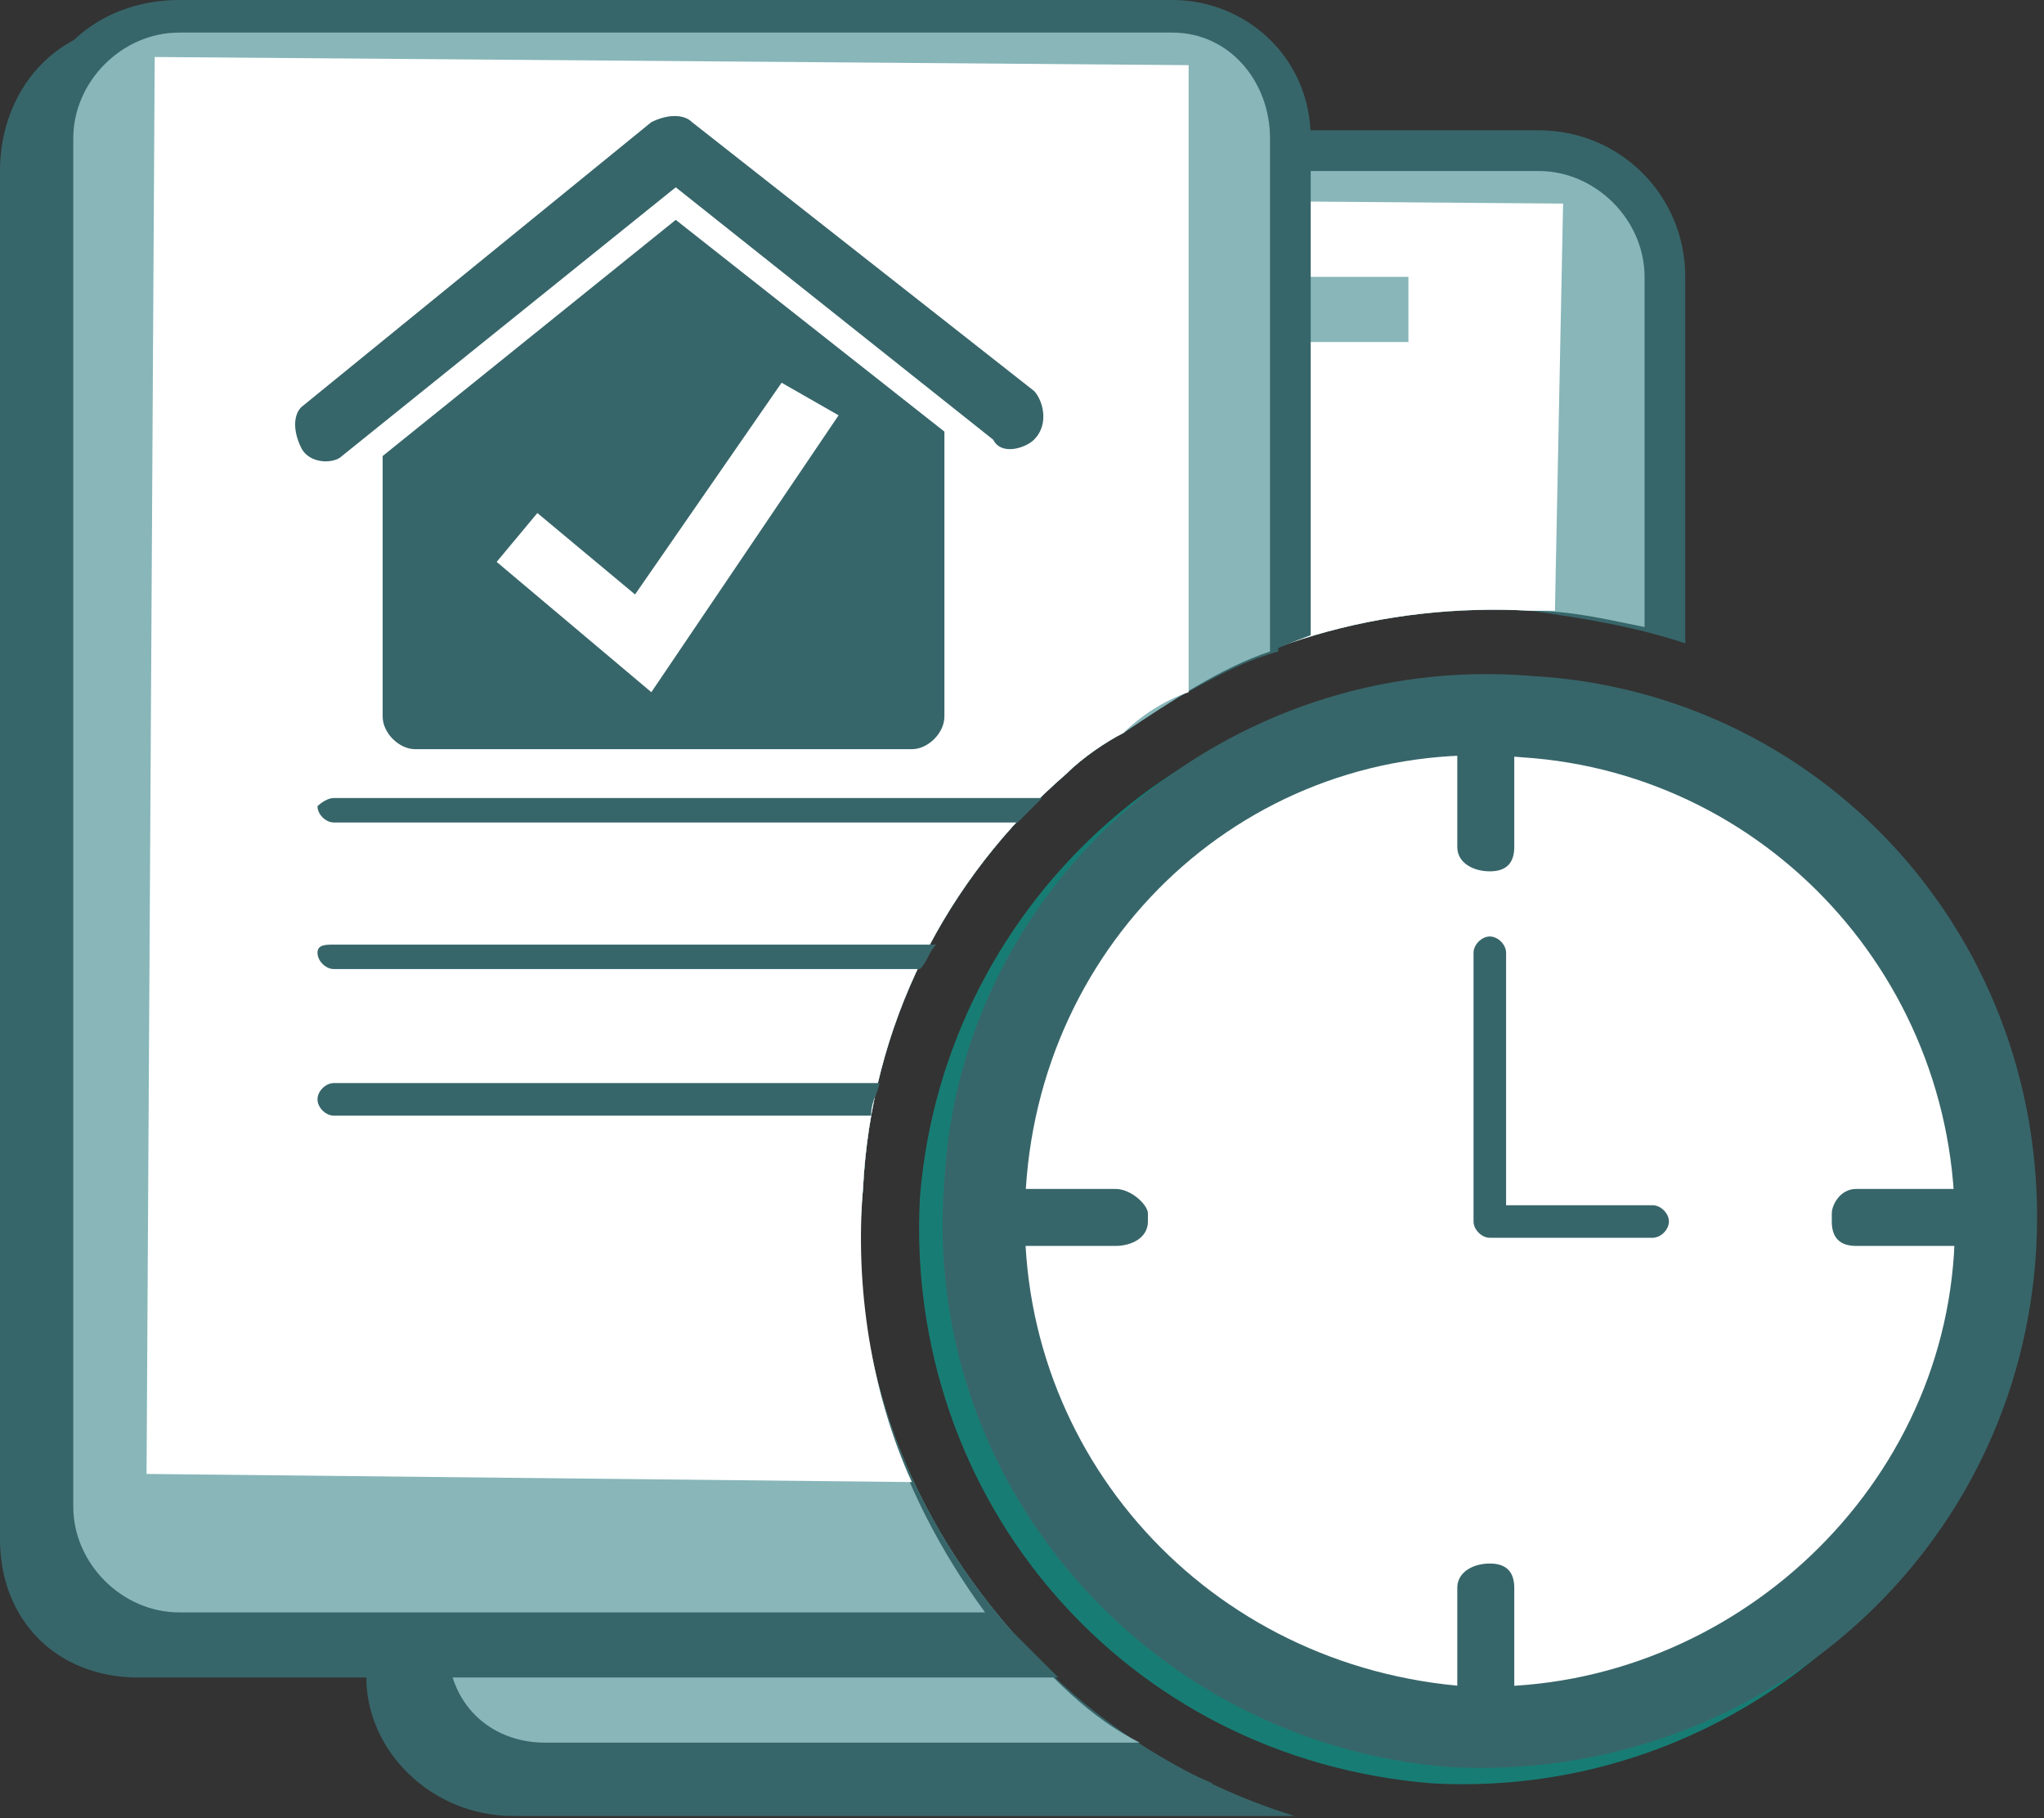
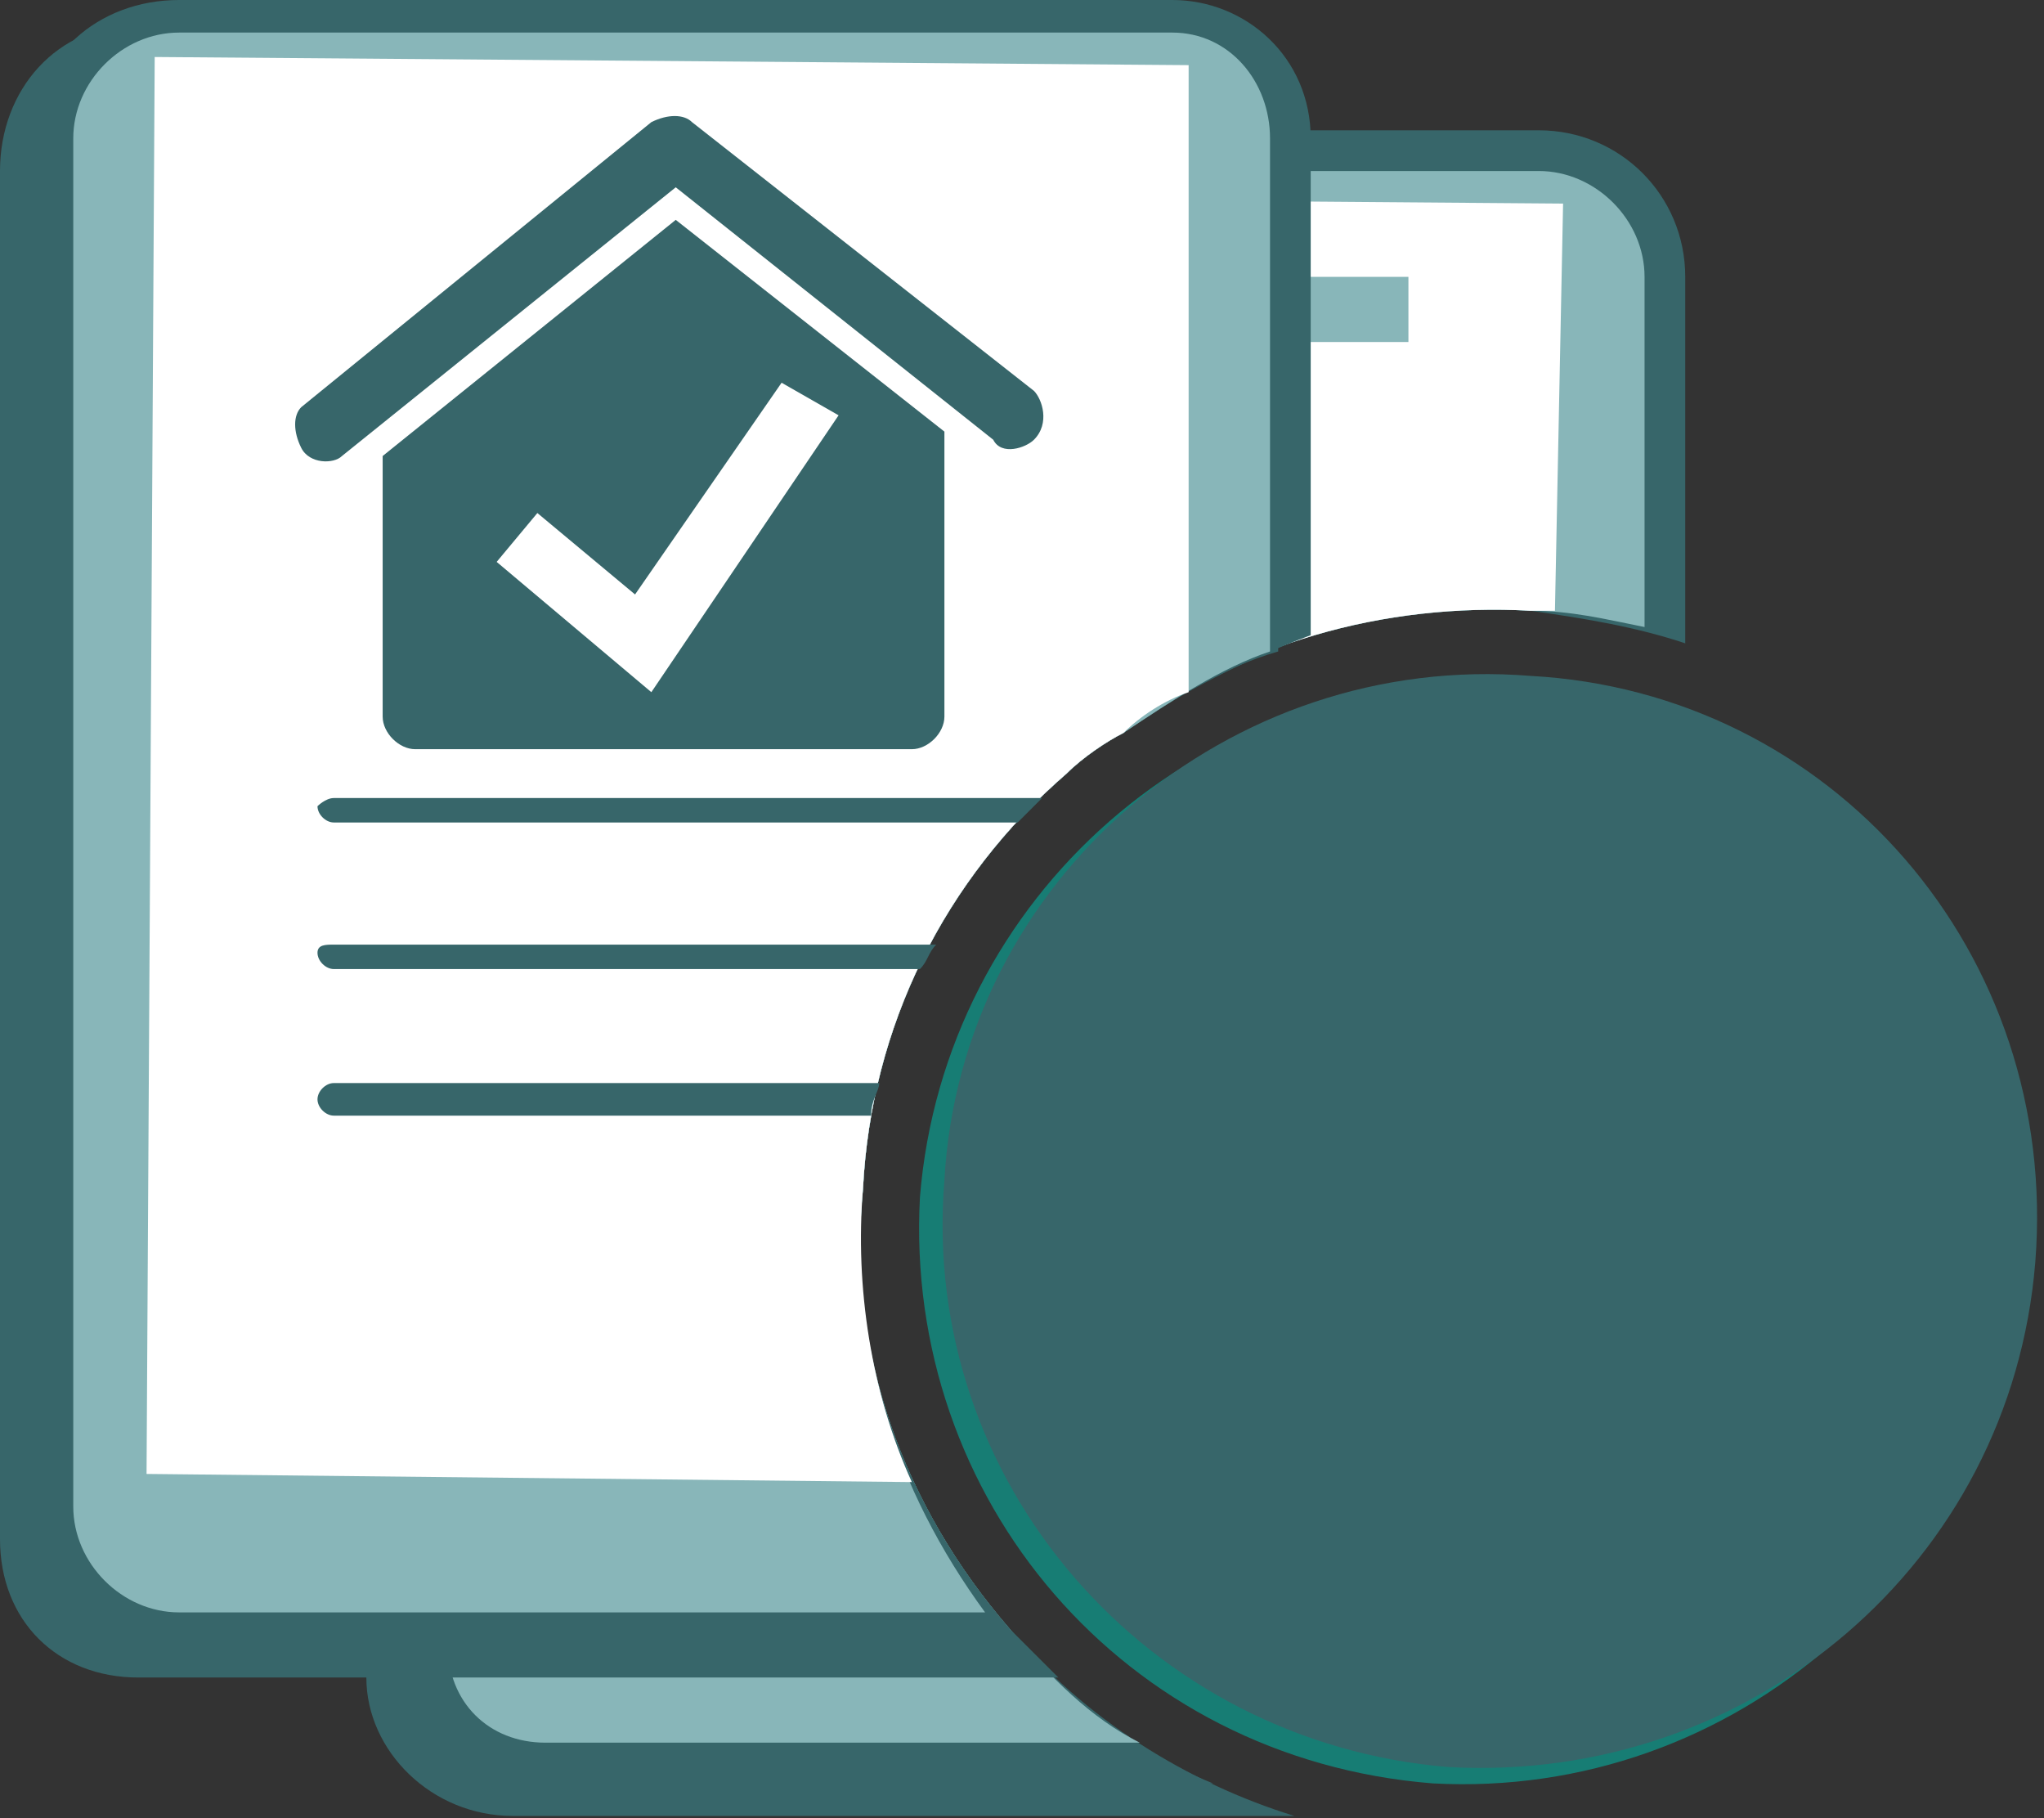
<svg xmlns="http://www.w3.org/2000/svg" width="280" height="249" viewBox="0 0 280 249" fill="none">
  <rect x="0" y="0" width="280" height="249" fill="#333333" stroke="none" />
  <path fill-rule="evenodd" clip-rule="evenodd" d="M70.259 22.305H206.318C216.355 22.305 225.277 31.227 225.277 42.379V85.873C220.816 84.758 215.239 83.643 209.663 83.643C189.589 82.527 169.515 88.104 153.901 100.371C151.671 101.486 148.325 103.717 146.095 105.947C129.366 120.445 119.329 140.52 118.214 162.824C115.983 185.129 123.79 206.319 138.288 223.047C148.325 235.315 162.823 244.237 177.321 248.697H70.259C59.106 248.697 50.185 239.776 50.185 229.738V42.379C50.185 31.227 59.106 22.305 70.259 22.305Z" fill="#37666A" />
  <path fill-rule="evenodd" clip-rule="evenodd" d="M74.722 17.844H210.78C221.933 17.844 230.855 26.766 230.855 37.918V88.104C224.163 85.873 217.472 84.758 209.665 83.643C189.591 82.527 169.517 88.104 153.903 100.371C151.673 101.486 148.327 103.717 146.097 105.947C129.368 120.445 119.331 140.52 118.216 162.824C115.985 185.129 123.792 206.319 138.29 223.047C146.097 233.084 155.019 239.776 166.171 244.237H74.722C63.569 244.237 55.763 236.43 55.763 225.278V37.918C55.763 26.766 63.569 17.844 74.722 17.844Z" fill="#37666A" />
  <path fill-rule="evenodd" clip-rule="evenodd" d="M74.725 23.42H210.783C218.59 23.42 225.281 30.111 225.281 37.918V85.873C219.705 84.758 215.244 83.643 209.668 83.643C189.594 82.527 169.52 88.104 153.906 100.371C151.676 101.486 148.33 103.717 146.1 105.947C129.371 120.445 119.334 140.52 118.219 162.824C115.988 185.129 123.795 206.319 138.293 223.047C143.869 229.738 149.445 235.315 156.137 238.66H74.725C66.918 238.66 61.342 233.084 61.342 225.278V37.918C61.342 30.111 66.918 23.42 74.725 23.42Z" fill="#88B6B9" />
  <path fill-rule="evenodd" clip-rule="evenodd" d="M72.486 26.766L214.121 27.881L213.006 83.643C211.891 83.643 210.776 83.643 209.66 83.643C189.586 82.527 169.512 88.104 153.899 100.371C151.668 101.486 148.322 103.717 146.092 105.947C129.363 120.445 119.326 140.52 118.211 162.824C115.981 184.014 122.672 205.203 136.055 220.817H70.256L72.486 26.766Z" fill="white" />
  <path fill-rule="evenodd" clip-rule="evenodd" d="M93.679 37.918H192.935C192.935 37.918 192.935 40.148 192.935 42.379C192.935 44.609 192.935 46.84 192.935 46.84H93.679C92.564 46.84 92.564 44.609 92.564 42.379C92.564 40.148 92.564 37.918 93.679 37.918Z" fill="#88B6B9" />
  <path fill-rule="evenodd" clip-rule="evenodd" d="M18.959 3.346H155.018C166.17 3.346 175.092 12.268 175.092 23.42V89.219C167.285 91.449 160.594 95.91 153.902 100.371C151.672 101.486 148.326 103.717 146.096 105.947C129.367 120.445 119.33 140.52 118.215 162.824C115.984 185.129 123.791 206.319 138.289 223.047C140.52 225.278 142.75 227.508 144.981 229.738H18.959C7.807 229.738 0 221.932 0 210.779V23.42C0 12.268 7.807 3.346 18.959 3.346Z" fill="#37666A" />
  <path fill-rule="evenodd" clip-rule="evenodd" d="M24.531 0H160.59C170.627 0 179.549 7.807 179.549 18.959V86.988C170.627 90.334 161.705 94.795 153.899 100.371C151.668 101.486 148.322 103.717 146.092 105.947C129.363 120.445 119.326 140.52 118.211 162.824C115.981 185.129 123.787 206.319 138.285 223.047C138.285 224.162 139.401 225.278 140.516 225.278H24.531C13.379 225.278 4.457 217.471 4.457 206.319V18.959C4.457 7.807 13.379 0 24.531 0Z" fill="#37666A" />
  <path fill-rule="evenodd" clip-rule="evenodd" d="M24.534 4.461H160.593C168.4 4.461 173.976 11.152 173.976 18.959V89.219C167.284 91.449 160.593 95.91 153.902 100.371C151.671 101.486 148.325 103.717 146.095 105.947C129.366 120.445 119.329 140.52 118.214 162.824C115.984 184.014 122.675 204.088 134.943 220.817H24.534C16.727 220.817 10.036 214.125 10.036 206.319V18.959C10.036 11.152 16.727 4.461 24.534 4.461Z" fill="#88B6B9" />
  <path fill-rule="evenodd" clip-rule="evenodd" d="M21.191 7.806L162.826 8.921V94.794C159.481 95.91 156.135 98.14 153.904 100.371C151.674 101.486 148.328 103.716 146.098 105.947C129.369 120.445 119.332 140.519 118.217 162.824C117.102 176.207 119.332 190.705 124.908 202.972L20.076 201.857L21.191 7.806Z" fill="white" />
  <path d="M45.723 112.639C44.607 112.639 43.492 111.524 43.492 110.409C43.492 110.409 44.607 109.293 45.723 109.293H141.633H142.748C141.633 110.409 140.518 111.524 139.402 112.639H45.723Z" fill="#37666A" />
  <path d="M45.723 132.713C44.607 132.713 43.492 131.598 43.492 130.482C43.492 129.367 44.607 129.367 45.723 129.367H128.25C127.135 130.482 127.135 131.598 126.02 132.713H45.723Z" fill="#37666A" />
  <path d="M45.723 152.787C44.607 152.787 43.492 151.672 43.492 150.557C43.492 149.441 44.607 148.326 45.723 148.326H120.443C120.443 149.441 119.328 150.557 119.328 152.787H45.723Z" fill="#37666A" />
  <path d="M46.843 62.453C45.728 63.568 42.382 63.568 41.267 61.338C40.152 59.108 40.152 56.877 41.267 55.762L89.222 16.729C91.453 15.613 93.683 15.613 94.798 16.729L141.638 53.531C142.754 54.647 143.869 57.992 141.638 60.223C140.523 61.338 137.177 62.453 136.062 60.223L92.568 25.65L46.843 62.453ZM129.371 59.108V98.141C129.371 100.371 127.14 102.602 124.91 102.602H56.88C54.65 102.602 52.419 100.371 52.419 98.141V62.453L92.568 30.111L129.371 59.108Z" fill="#37666A" />
  <path d="M73.611 70.259L86.994 81.412L107.068 52.416L114.875 56.877L89.225 94.794L68.035 76.951L73.611 70.259Z" fill="white" />
  <path d="M126.02 163.94C129.365 122.676 165.053 91.45 206.316 93.68C247.58 97.026 278.807 132.714 276.576 173.977C273.231 215.241 237.543 246.468 196.279 244.237C153.9 240.891 123.789 205.204 126.02 163.94Z" fill="#177D74" />
  <path d="M129.365 161.709C131.595 120.445 168.398 89.218 209.662 92.564C250.925 94.794 282.152 130.482 278.806 172.861C275.461 214.125 239.773 244.236 198.509 242.006C157.246 238.66 126.019 202.972 129.365 161.709Z" fill="#37666A" />
-   <path d="M140.524 162.825C142.754 127.137 172.865 100.371 208.553 103.717C243.125 105.948 269.891 136.059 267.661 171.746C265.43 206.319 234.203 233.084 199.631 230.854C163.944 227.508 138.293 197.397 140.524 162.825Z" fill="white" />
  <path fill-rule="evenodd" clip-rule="evenodd" d="M134.944 162.824H152.788C155.019 162.824 157.249 165.055 157.249 166.17V167.285C157.249 169.516 155.019 170.631 152.788 170.631H134.944C133.829 170.631 131.599 169.516 131.599 167.285V166.17C131.599 165.055 133.829 162.824 134.944 162.824ZM207.435 98.141V115.984C207.435 118.215 206.319 119.33 204.089 119.33C201.858 119.33 199.628 118.215 199.628 115.984V98.141C199.628 95.91 201.858 94.795 204.089 94.795C206.319 94.795 207.435 95.91 207.435 98.141ZM254.275 162.824H272.118C274.349 162.824 276.579 165.055 276.579 166.17V167.285C276.579 169.516 274.349 170.631 272.118 170.631H254.275C252.044 170.631 250.929 169.516 250.929 167.285V166.17C250.929 165.055 252.044 162.824 254.275 162.824ZM207.435 217.471V235.315C207.435 237.545 206.319 238.66 204.089 238.66C201.858 238.66 199.628 237.545 199.628 235.315V217.471C199.628 215.24 201.858 214.125 204.089 214.125C206.319 214.125 207.435 215.24 207.435 217.471Z" fill="#37666A" />
  <path d="M201.854 130.482C201.854 129.367 202.97 128.252 204.085 128.252C205.2 128.252 206.315 129.367 206.315 130.482V165.055H226.39C227.505 165.055 228.62 166.17 228.62 167.285C228.62 168.4 227.505 169.516 226.39 169.516H204.085C202.97 169.516 201.854 168.4 201.854 167.285V130.482Z" fill="#37666A" />
</svg>